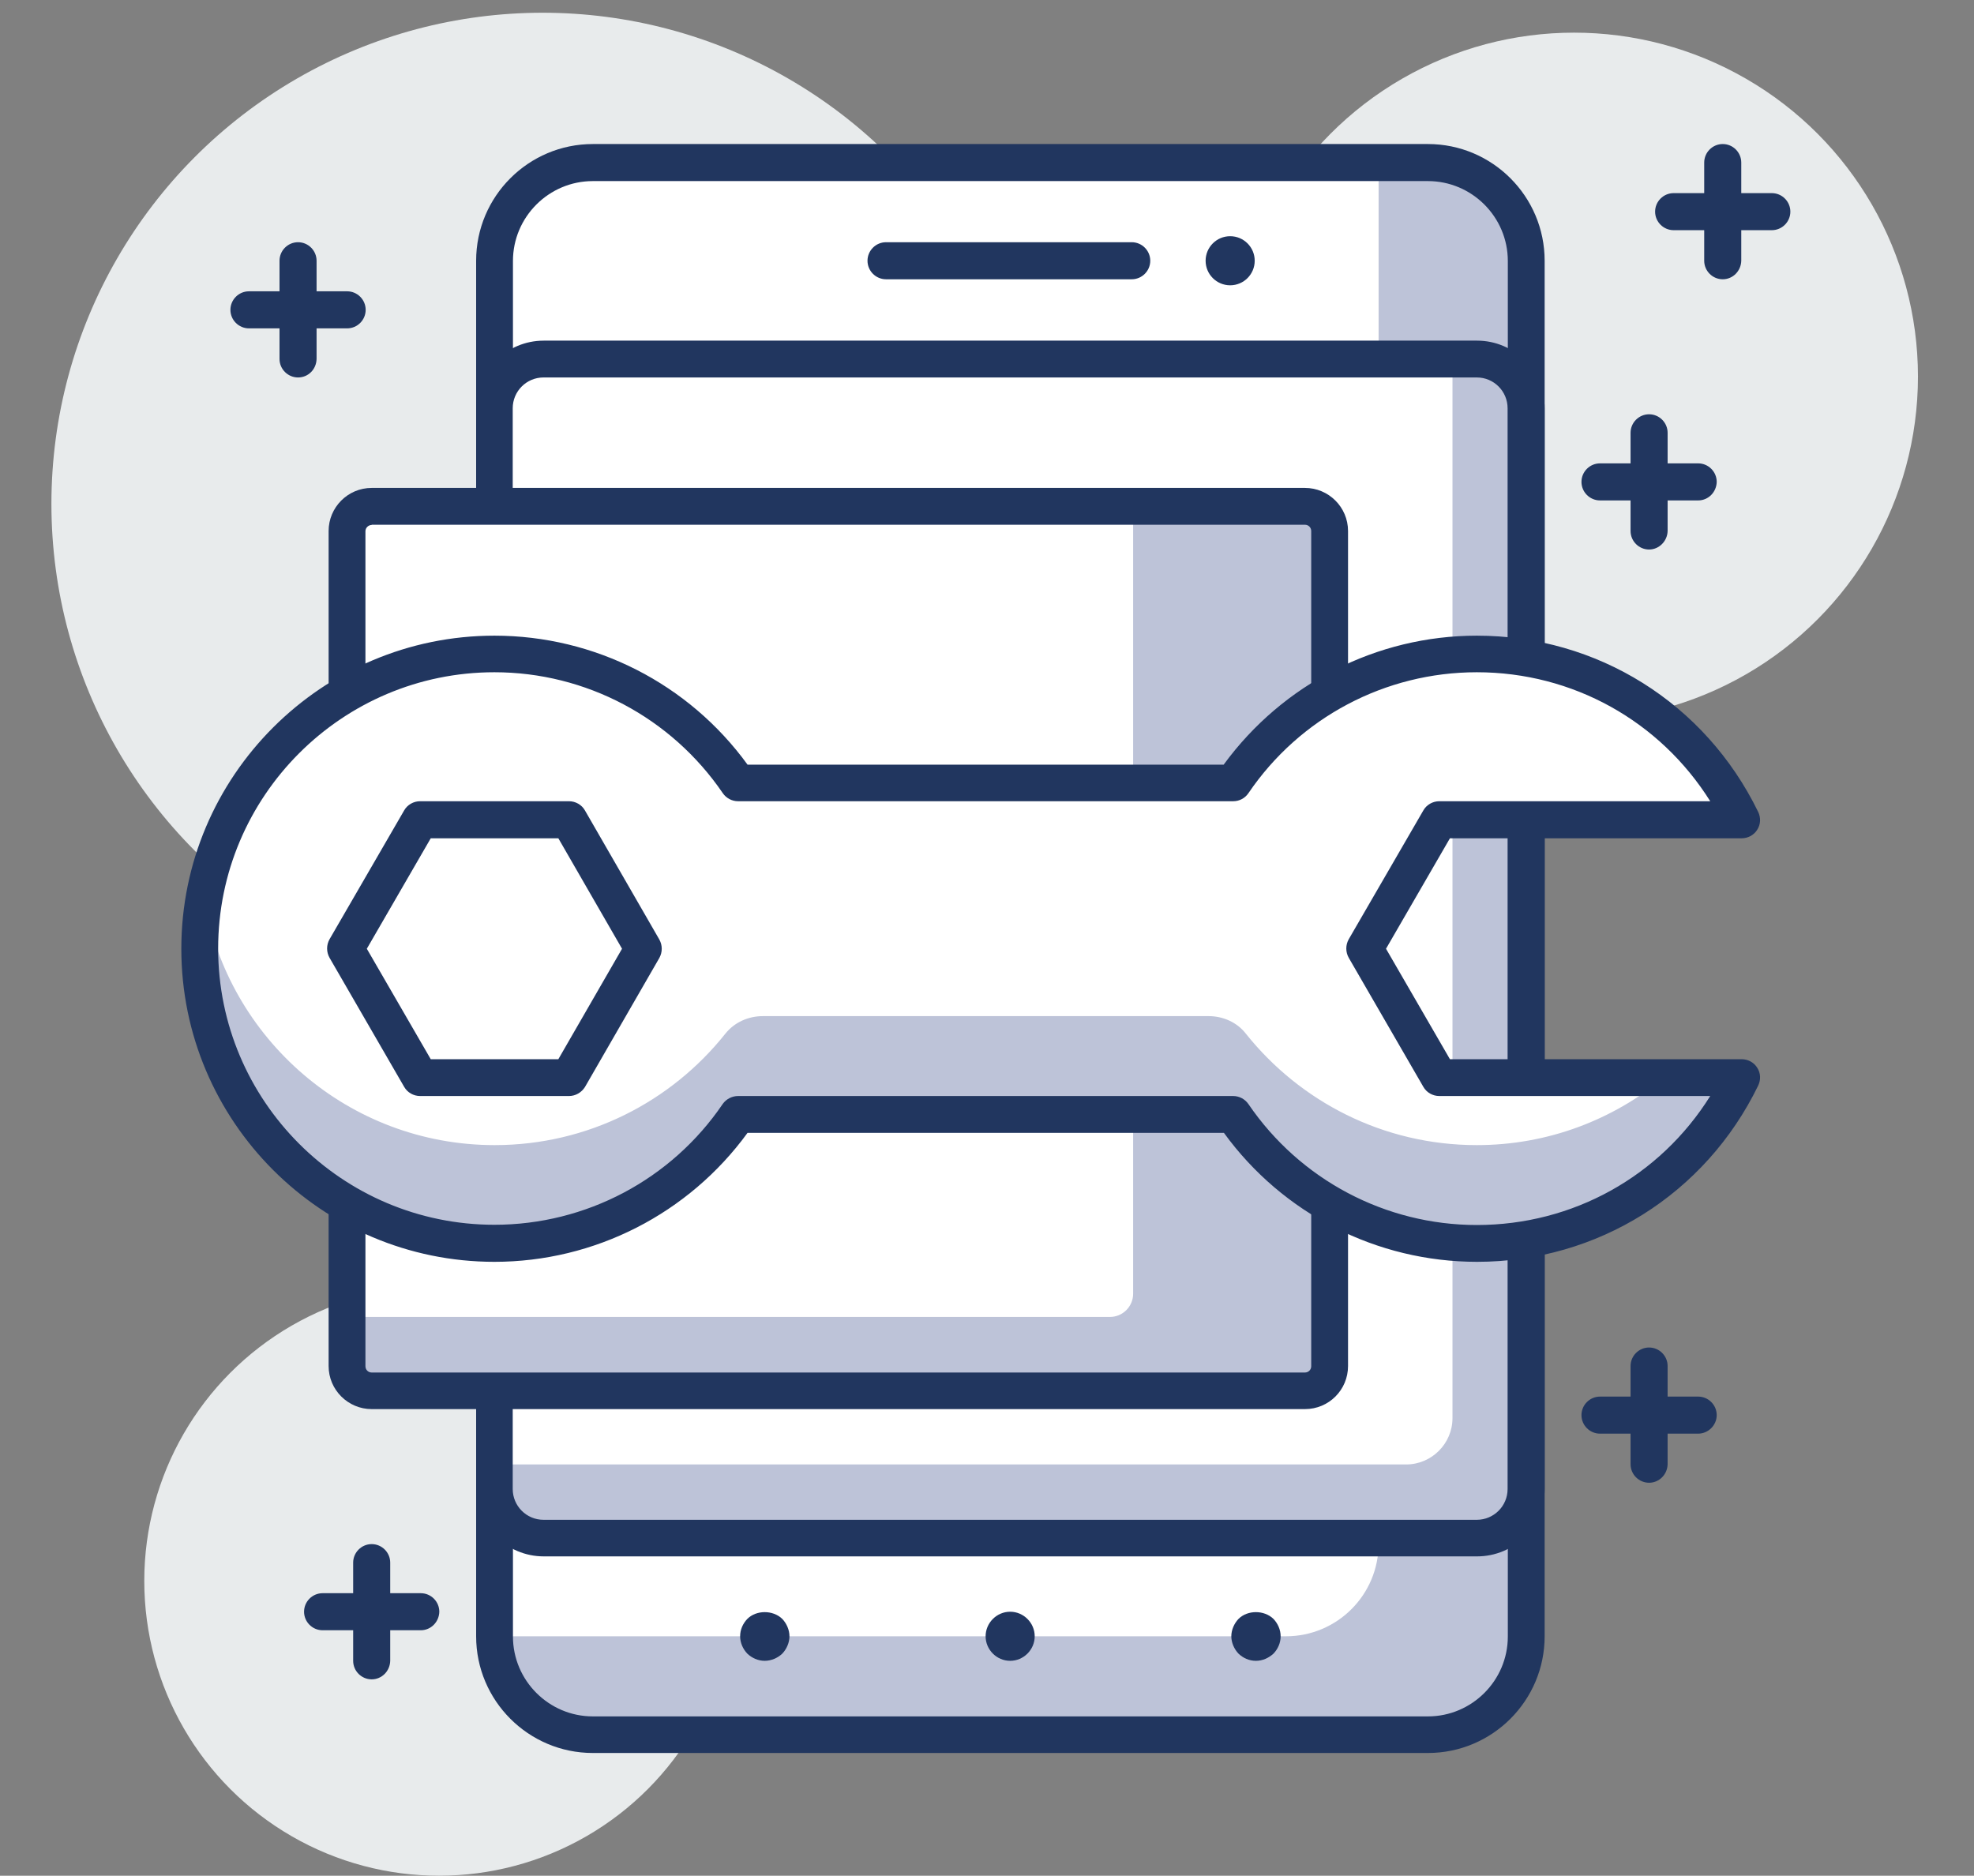
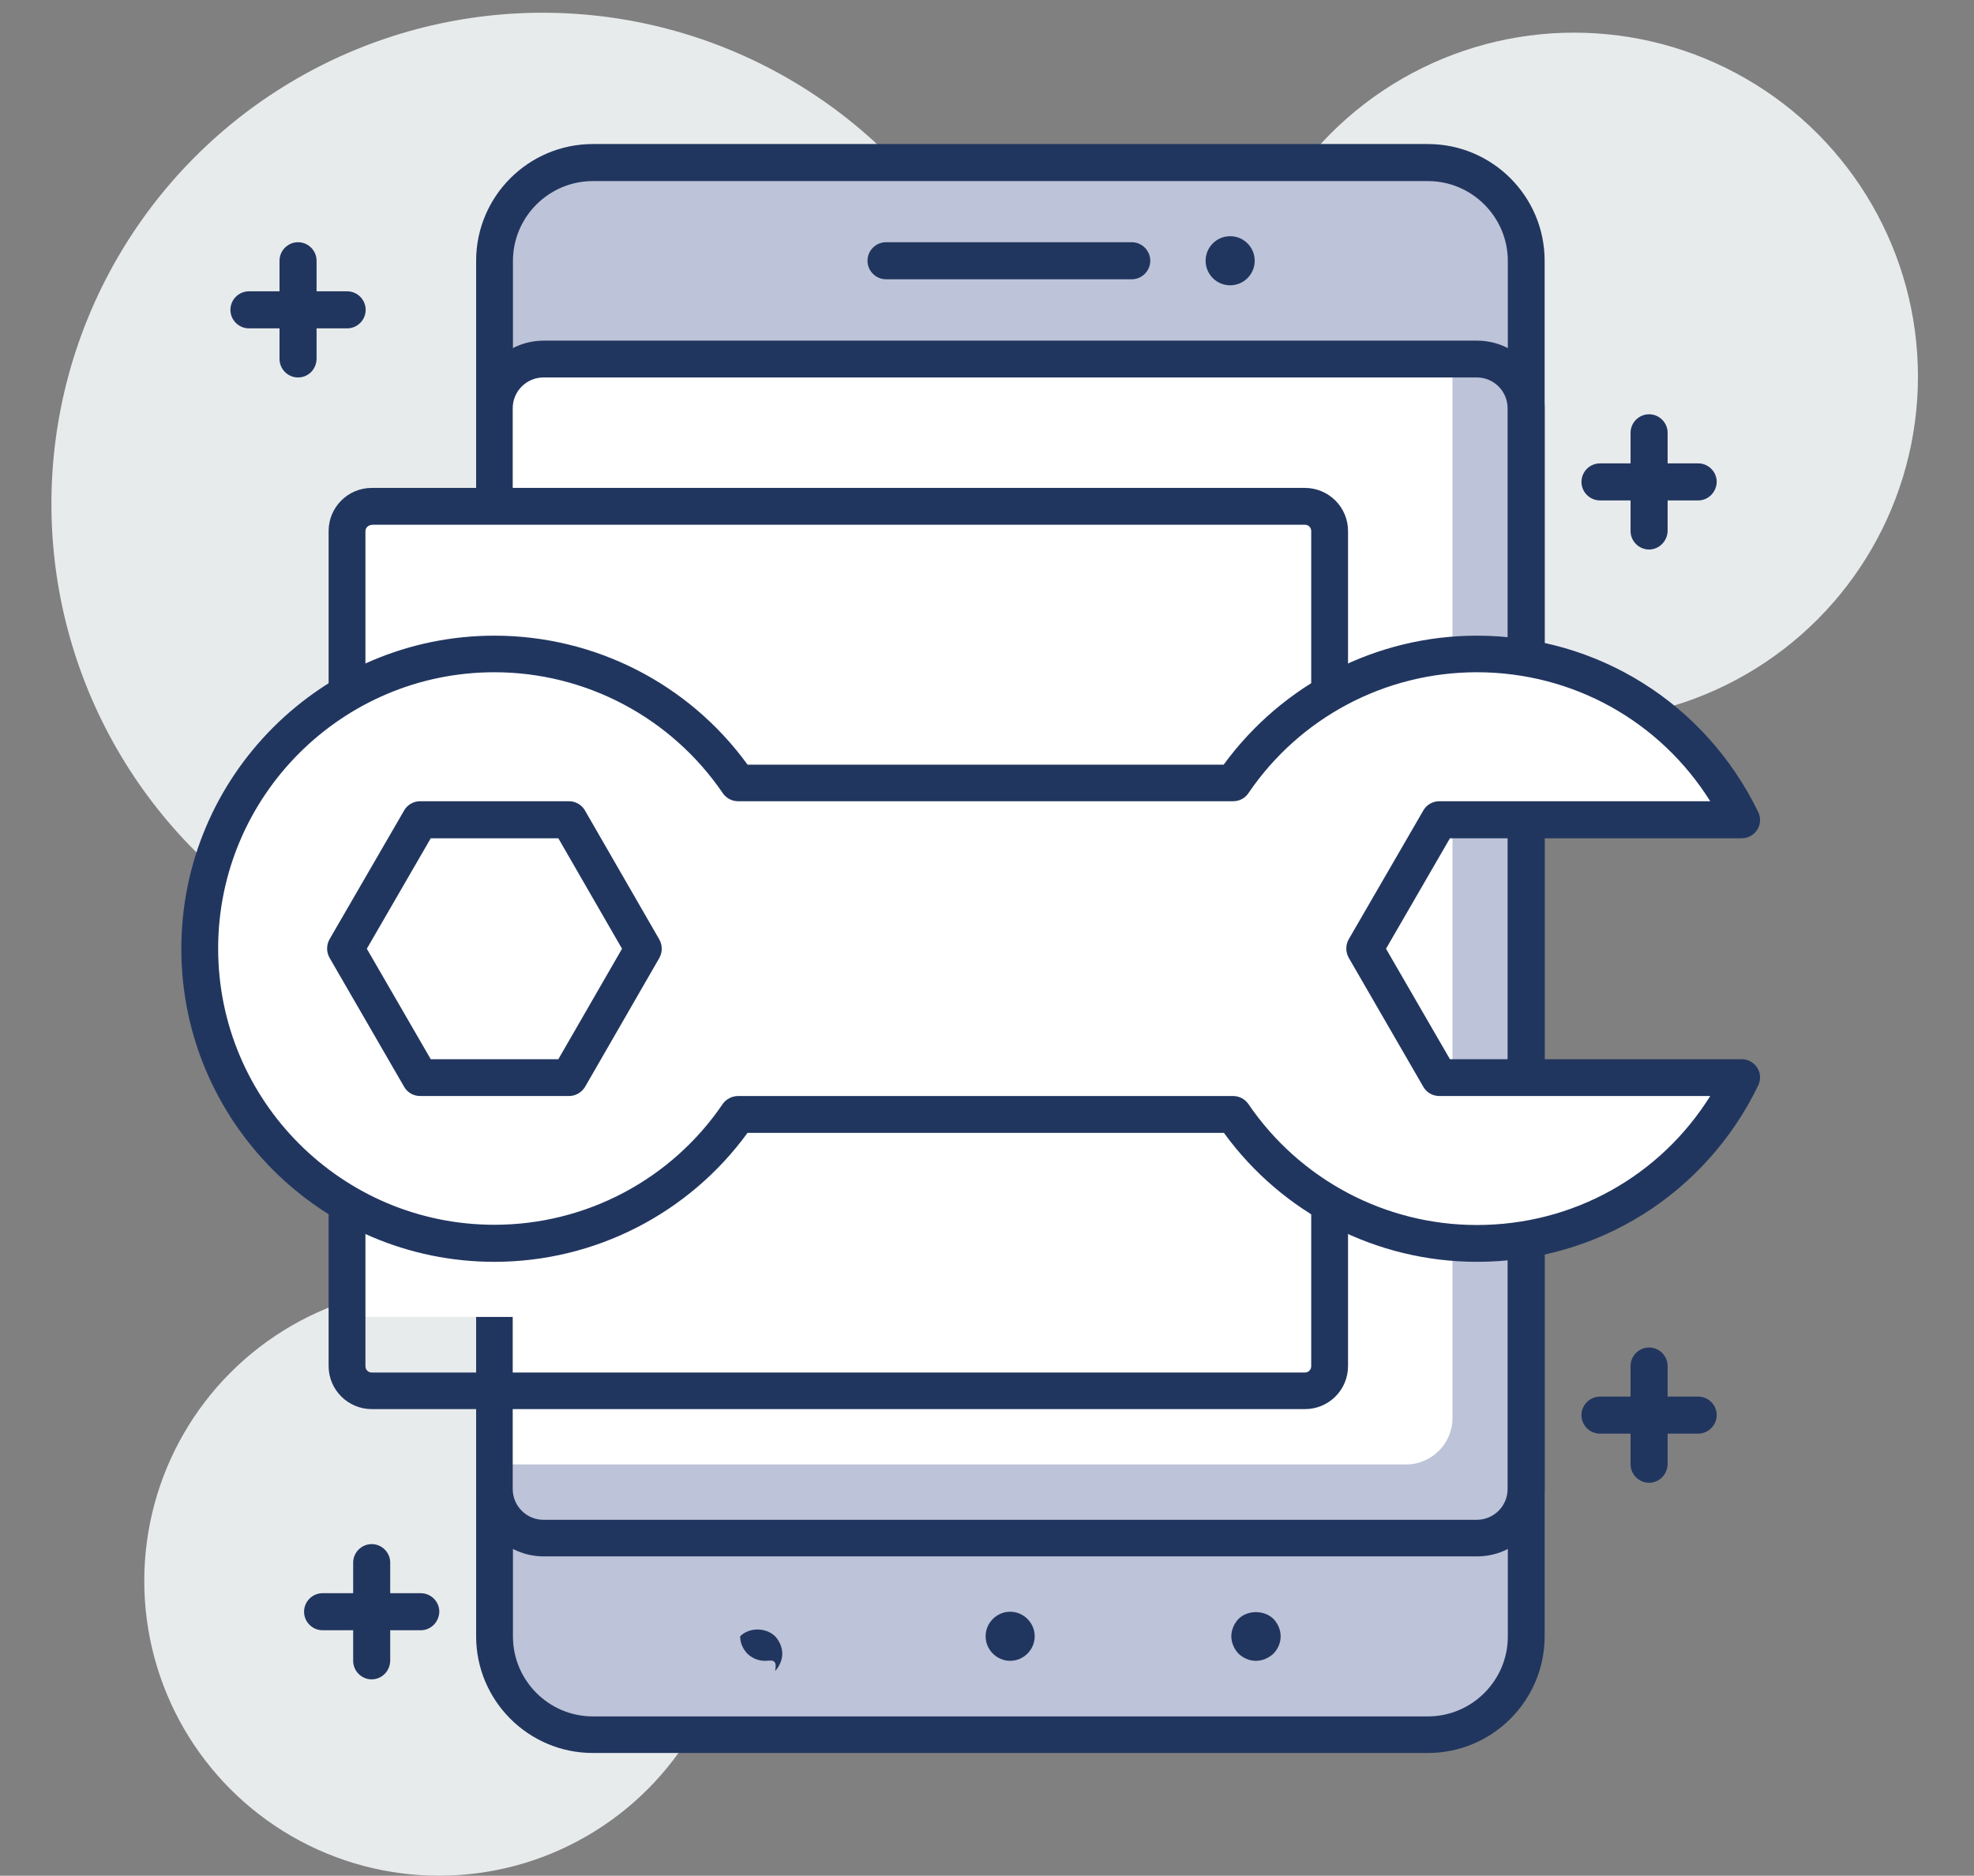
<svg xmlns="http://www.w3.org/2000/svg" version="1.1" id="Isolation_Mode" x="0px" y="0px" viewBox="0 0 85.24 81" style="enable-background:new 0 0 85.24 81;" xml:space="preserve">
  <rect x="0" y="0" width="85.24" height="81" fill="#808080" stroke="none" />
  <style type="text/css">
	.st0{fill:#E8EBEC;}
	.st1{fill:#BDC3D8;}
	.st2{fill:#FFFFFF;}
	.st3{fill:#21365F;}
</style>
  <g>
    <g>
      <circle class="st0" cx="67.97" cy="16.26" r="14.85" />
    </g>
    <g>
      <circle class="st0" cx="18.96" cy="68.27" r="12.73" />
    </g>
    <g>
      <circle class="st0" cx="23.43" cy="21.76" r="21.21" />
    </g>
    <g>
      <g>
        <path class="st1" d="M61.9,7.02H25.35c-2.21,0-4,1.79-4,4V70.9c0,2.21,1.79,4,4,4H61.9c2.21,0,4-1.79,4-4V11.02     C65.9,8.81,64.11,7.02,61.9,7.02z" />
      </g>
      <g>
-         <path class="st2" d="M59.54,7.02H25.35c-2.21,0-4,1.79-4,4v59.64h34.18c2.21,0,4-1.79,4-4V7.02z" />
-       </g>
+         </g>
      <g>
        <path class="st3" d="M61.66,75.7H25.6c-2.78,0-5.04-2.26-5.04-5.04v-59.4c0-2.78,2.26-5.04,5.04-5.04h36.06     c2.78,0,5.04,2.26,5.04,5.04v59.4C66.7,73.44,64.44,75.7,61.66,75.7z M25.6,7.82c-1.9,0-3.45,1.55-3.45,3.45v59.4     c0,1.9,1.55,3.45,3.45,3.45h36.06c1.9,0,3.45-1.55,3.45-3.45v-59.4c0-1.9-1.55-3.45-3.45-3.45H25.6z" />
      </g>
      <g>
        <path class="st1" d="M63.9,15.51H23.35c-1.1,0-2,0.9-2,2v46.91c0,1.1,0.9,2,2,2H63.9c1.1,0,2-0.9,2-2V17.51     C65.9,16.4,65.01,15.51,63.9,15.51z" />
      </g>
      <g>
        <path class="st2" d="M62.72,15.51H23.35c-1.1,0-2,0.9-2,2v45.73h39.37c1.1,0,2-0.9,2-2V15.51z" />
      </g>
      <g>
        <path class="st3" d="M63.78,67.21h-40.3c-1.61,0-2.92-1.31-2.92-2.92V17.63c0-1.61,1.31-2.92,2.92-2.92h40.3     c1.61,0,2.92,1.31,2.92,2.92V64.3C66.7,65.91,65.39,67.21,63.78,67.21z M23.47,16.3c-0.73,0-1.33,0.59-1.33,1.33V64.3     c0,0.73,0.59,1.33,1.33,1.33h40.3c0.73,0,1.33-0.59,1.33-1.33V17.63c0-0.73-0.59-1.33-1.33-1.33H23.47z" />
      </g>
      <g>
        <path class="st3" d="M48.87,12.06H38.26c-0.44,0-0.8-0.36-0.8-0.8c0-0.44,0.36-0.8,0.8-0.8h10.61c0.44,0,0.8,0.36,0.8,0.8     C49.67,11.7,49.31,12.06,48.87,12.06z" />
      </g>
      <g>
-         <path class="st3" d="M33.02,71.72c-0.28,0-0.55-0.12-0.75-0.31c-0.19-0.2-0.31-0.47-0.31-0.75c0-0.29,0.12-0.55,0.31-0.75     c0.39-0.39,1.11-0.39,1.51,0c0.19,0.2,0.31,0.48,0.31,0.75s-0.12,0.55-0.31,0.75C33.58,71.6,33.3,71.72,33.02,71.72z" />
+         <path class="st3" d="M33.02,71.72c-0.28,0-0.55-0.12-0.75-0.31c-0.19-0.2-0.31-0.47-0.31-0.75c0.39-0.39,1.11-0.39,1.51,0c0.19,0.2,0.31,0.48,0.31,0.75s-0.12,0.55-0.31,0.75C33.58,71.6,33.3,71.72,33.02,71.72z" />
      </g>
      <g>
        <path class="st3" d="M42.56,70.66c0-0.58,0.48-1.06,1.06-1.06l0,0c0.58,0,1.06,0.48,1.06,1.06l0,0c0,0.58-0.48,1.06-1.06,1.06     l0,0C43.04,71.72,42.56,71.24,42.56,70.66z" />
      </g>
      <g>
        <path class="st3" d="M54.23,71.72c-0.29,0-0.55-0.12-0.75-0.31c-0.19-0.2-0.31-0.48-0.31-0.75s0.12-0.55,0.31-0.75     c0.39-0.39,1.11-0.39,1.51,0c0.19,0.2,0.31,0.47,0.31,0.75c0,0.29-0.12,0.55-0.31,0.75C54.78,71.6,54.52,71.72,54.23,71.72z" />
      </g>
      <g>
        <circle class="st3" cx="53.12" cy="11.26" r="1.06" />
      </g>
      <g>
-         <path class="st1" d="M56.41,21.87H15.99c-0.55,0-1,0.45-1,1v36.18c0,0.55,0.45,1,1,1h40.43c0.55,0,1-0.45,1-1V22.87     C57.41,22.32,56.97,21.87,56.41,21.87z" />
-       </g>
+         </g>
      <g>
        <path class="st2" d="M48.93,21.87H15.99c-0.55,0-1,0.45-1,1v34h32.94c0.55,0,1-0.45,1-1V21.87z" />
      </g>
      <g>
        <path class="st3" d="M56.35,60.85h-40.3c-1.02,0-1.86-0.83-1.86-1.86V22.93c0-1.02,0.83-1.86,1.86-1.86h40.3     c1.02,0,1.86,0.83,1.86,1.86v36.06C58.21,60.02,57.38,60.85,56.35,60.85z M16.05,22.67c-0.14,0-0.27,0.12-0.27,0.27v36.06     c0,0.15,0.12,0.27,0.27,0.27h40.3c0.15,0,0.27-0.12,0.27-0.27V22.93c0-0.15-0.12-0.27-0.27-0.27H16.05z" />
      </g>
      <g>
        <path class="st3" d="M14.99,14.18h-4.24c-0.44,0-0.8-0.36-0.8-0.8s0.36-0.8,0.8-0.8h4.24c0.44,0,0.8,0.36,0.8,0.8     S15.43,14.18,14.99,14.18z" />
      </g>
      <g>
        <path class="st3" d="M12.87,16.3c-0.44,0-0.8-0.36-0.8-0.8v-4.24c0-0.44,0.36-0.8,0.8-0.8c0.44,0,0.8,0.36,0.8,0.8v4.24     C13.66,15.95,13.31,16.3,12.87,16.3z" />
      </g>
      <g>
        <path class="st3" d="M18.17,70.4h-4.24c-0.44,0-0.8-0.36-0.8-0.8c0-0.44,0.36-0.8,0.8-0.8h4.24c0.44,0,0.8,0.36,0.8,0.8     C18.96,70.04,18.61,70.4,18.17,70.4z" />
      </g>
      <g>
        <path class="st3" d="M16.05,72.52c-0.44,0-0.8-0.36-0.8-0.8v-4.24c0-0.44,0.36-0.8,0.8-0.8c0.44,0,0.8,0.36,0.8,0.8v4.24     C16.84,72.16,16.49,72.52,16.05,72.52z" />
      </g>
      <g>
        <path class="st3" d="M73.33,61.91h-4.24c-0.44,0-0.8-0.36-0.8-0.8s0.36-0.8,0.8-0.8h4.24c0.44,0,0.8,0.36,0.8,0.8     S73.76,61.91,73.33,61.91z" />
      </g>
      <g>
        <path class="st3" d="M71.21,64.03c-0.44,0-0.8-0.36-0.8-0.8v-4.24c0-0.44,0.36-0.8,0.8-0.8c0.44,0,0.8,0.36,0.8,0.8v4.24     C72,63.68,71.64,64.03,71.21,64.03z" />
      </g>
      <g>
-         <path class="st3" d="M76.51,9.94h-4.24c-0.44,0-0.8-0.36-0.8-0.8s0.36-0.8,0.8-0.8h4.24c0.44,0,0.8,0.36,0.8,0.8     S76.95,9.94,76.51,9.94z" />
-       </g>
+         </g>
      <g>
-         <path class="st3" d="M74.39,12.06c-0.44,0-0.8-0.36-0.8-0.8V7.02c0-0.44,0.36-0.8,0.8-0.8c0.44,0,0.8,0.36,0.8,0.8v4.24     C75.18,11.7,74.83,12.06,74.39,12.06z" />
-       </g>
+         </g>
      <g>
        <path class="st3" d="M73.33,21.61h-4.24c-0.44,0-0.8-0.36-0.8-0.8c0-0.44,0.36-0.8,0.8-0.8h4.24c0.44,0,0.8,0.36,0.8,0.8     C74.12,21.25,73.77,21.61,73.33,21.61z" />
      </g>
      <g>
        <path class="st3" d="M71.21,23.73c-0.44,0-0.8-0.36-0.8-0.8v-4.24c0-0.44,0.36-0.8,0.8-0.8c0.44,0,0.8,0.36,0.8,0.8v4.24     C72,23.37,71.64,23.73,71.21,23.73z" />
      </g>
      <g>
        <path class="st2" d="M53.26,33.8H31.87c-2.29-3.36-6.15-5.57-10.52-5.57c-7.03,0-12.73,5.7-12.73,12.73     c0,7.03,5.7,12.73,12.73,12.73c4.37,0,8.23-2.21,10.52-5.57h21.38c2.29,3.36,6.15,5.57,10.52,5.57c5.03,0,9.36-2.92,11.43-7.16     H62.15l-3.22-5.57l3.22-5.57h13.06c-2.07-4.23-6.4-7.16-11.43-7.16C59.4,28.23,55.55,30.44,53.26,33.8z M24.57,35.39l3.22,5.57     l-3.22,5.57h-6.43l-3.22-5.57l3.22-5.57H24.57z" />
      </g>
      <g>
-         <path class="st1" d="M52.19,43.88H32.94c-0.63,0-1.23,0.27-1.62,0.76c-2.33,2.93-5.93,4.81-9.96,4.81     c-6.3,0-11.53-4.59-12.54-10.61c-0.12,0.69-0.19,1.4-0.19,2.12c0,7.03,5.7,12.73,12.73,12.73c4.37,0,8.23-2.21,10.52-5.57h21.38     c2.29,3.36,6.15,5.57,10.52,5.57c5.03,0,9.36-2.92,11.43-7.16h-3.35c-2.2,1.82-5.01,2.92-8.09,2.92c-4.04,0-7.63-1.88-9.97-4.81     C53.42,44.15,52.82,43.88,52.19,43.88z" />
-       </g>
+         </g>
      <g>
        <path class="st3" d="M63.78,54.49c-4.33,0-8.39-2.07-10.93-5.57H32.28c-2.54,3.49-6.6,5.57-10.93,5.57     c-7.46,0-13.52-6.07-13.52-13.52c0-7.46,6.07-13.52,13.52-13.52c4.33,0,8.39,2.07,10.93,5.57h20.56     c2.55-3.49,6.6-5.57,10.93-5.57c5.2,0,9.86,2.91,12.15,7.61c0.12,0.25,0.11,0.54-0.04,0.77c-0.14,0.23-0.4,0.37-0.67,0.37h-12.6     l-2.76,4.77l2.76,4.77h12.6c0.27,0,0.53,0.14,0.67,0.37c0.15,0.23,0.16,0.52,0.04,0.77C73.64,51.57,68.98,54.49,63.78,54.49z      M31.87,47.33h21.38c0.26,0,0.51,0.13,0.66,0.35c2.23,3.27,5.92,5.22,9.86,5.22c4.15,0,7.91-2.1,10.08-5.57h-11.7     c-0.28,0-0.55-0.15-0.69-0.4l-3.22-5.57c-0.14-0.25-0.14-0.55,0-0.8L61.46,35c0.14-0.25,0.41-0.4,0.69-0.4h11.7     c-2.17-3.46-5.93-5.57-10.08-5.57c-3.95,0-7.64,1.95-9.86,5.22c-0.15,0.22-0.39,0.35-0.66,0.35H31.87     c-0.26,0-0.51-0.13-0.66-0.35c-2.23-3.27-5.92-5.22-9.86-5.22c-6.58,0-11.93,5.35-11.93,11.93c0,6.58,5.35,11.93,11.93,11.93     c3.95,0,7.64-1.95,9.86-5.22C31.36,47.46,31.61,47.33,31.87,47.33z M24.57,47.33h-6.43c-0.28,0-0.55-0.15-0.69-0.4l-3.22-5.57     c-0.14-0.25-0.14-0.55,0-0.8L17.45,35c0.14-0.25,0.41-0.4,0.69-0.4h6.43c0.28,0,0.55,0.15,0.69,0.4l3.21,5.57     c0.14,0.25,0.14,0.55,0,0.8l-3.21,5.57C25.11,47.18,24.85,47.33,24.57,47.33z M18.6,45.74h5.51l2.75-4.77l-2.75-4.77H18.6     l-2.76,4.77L18.6,45.74z" />
      </g>
    </g>
  </g>
</svg>